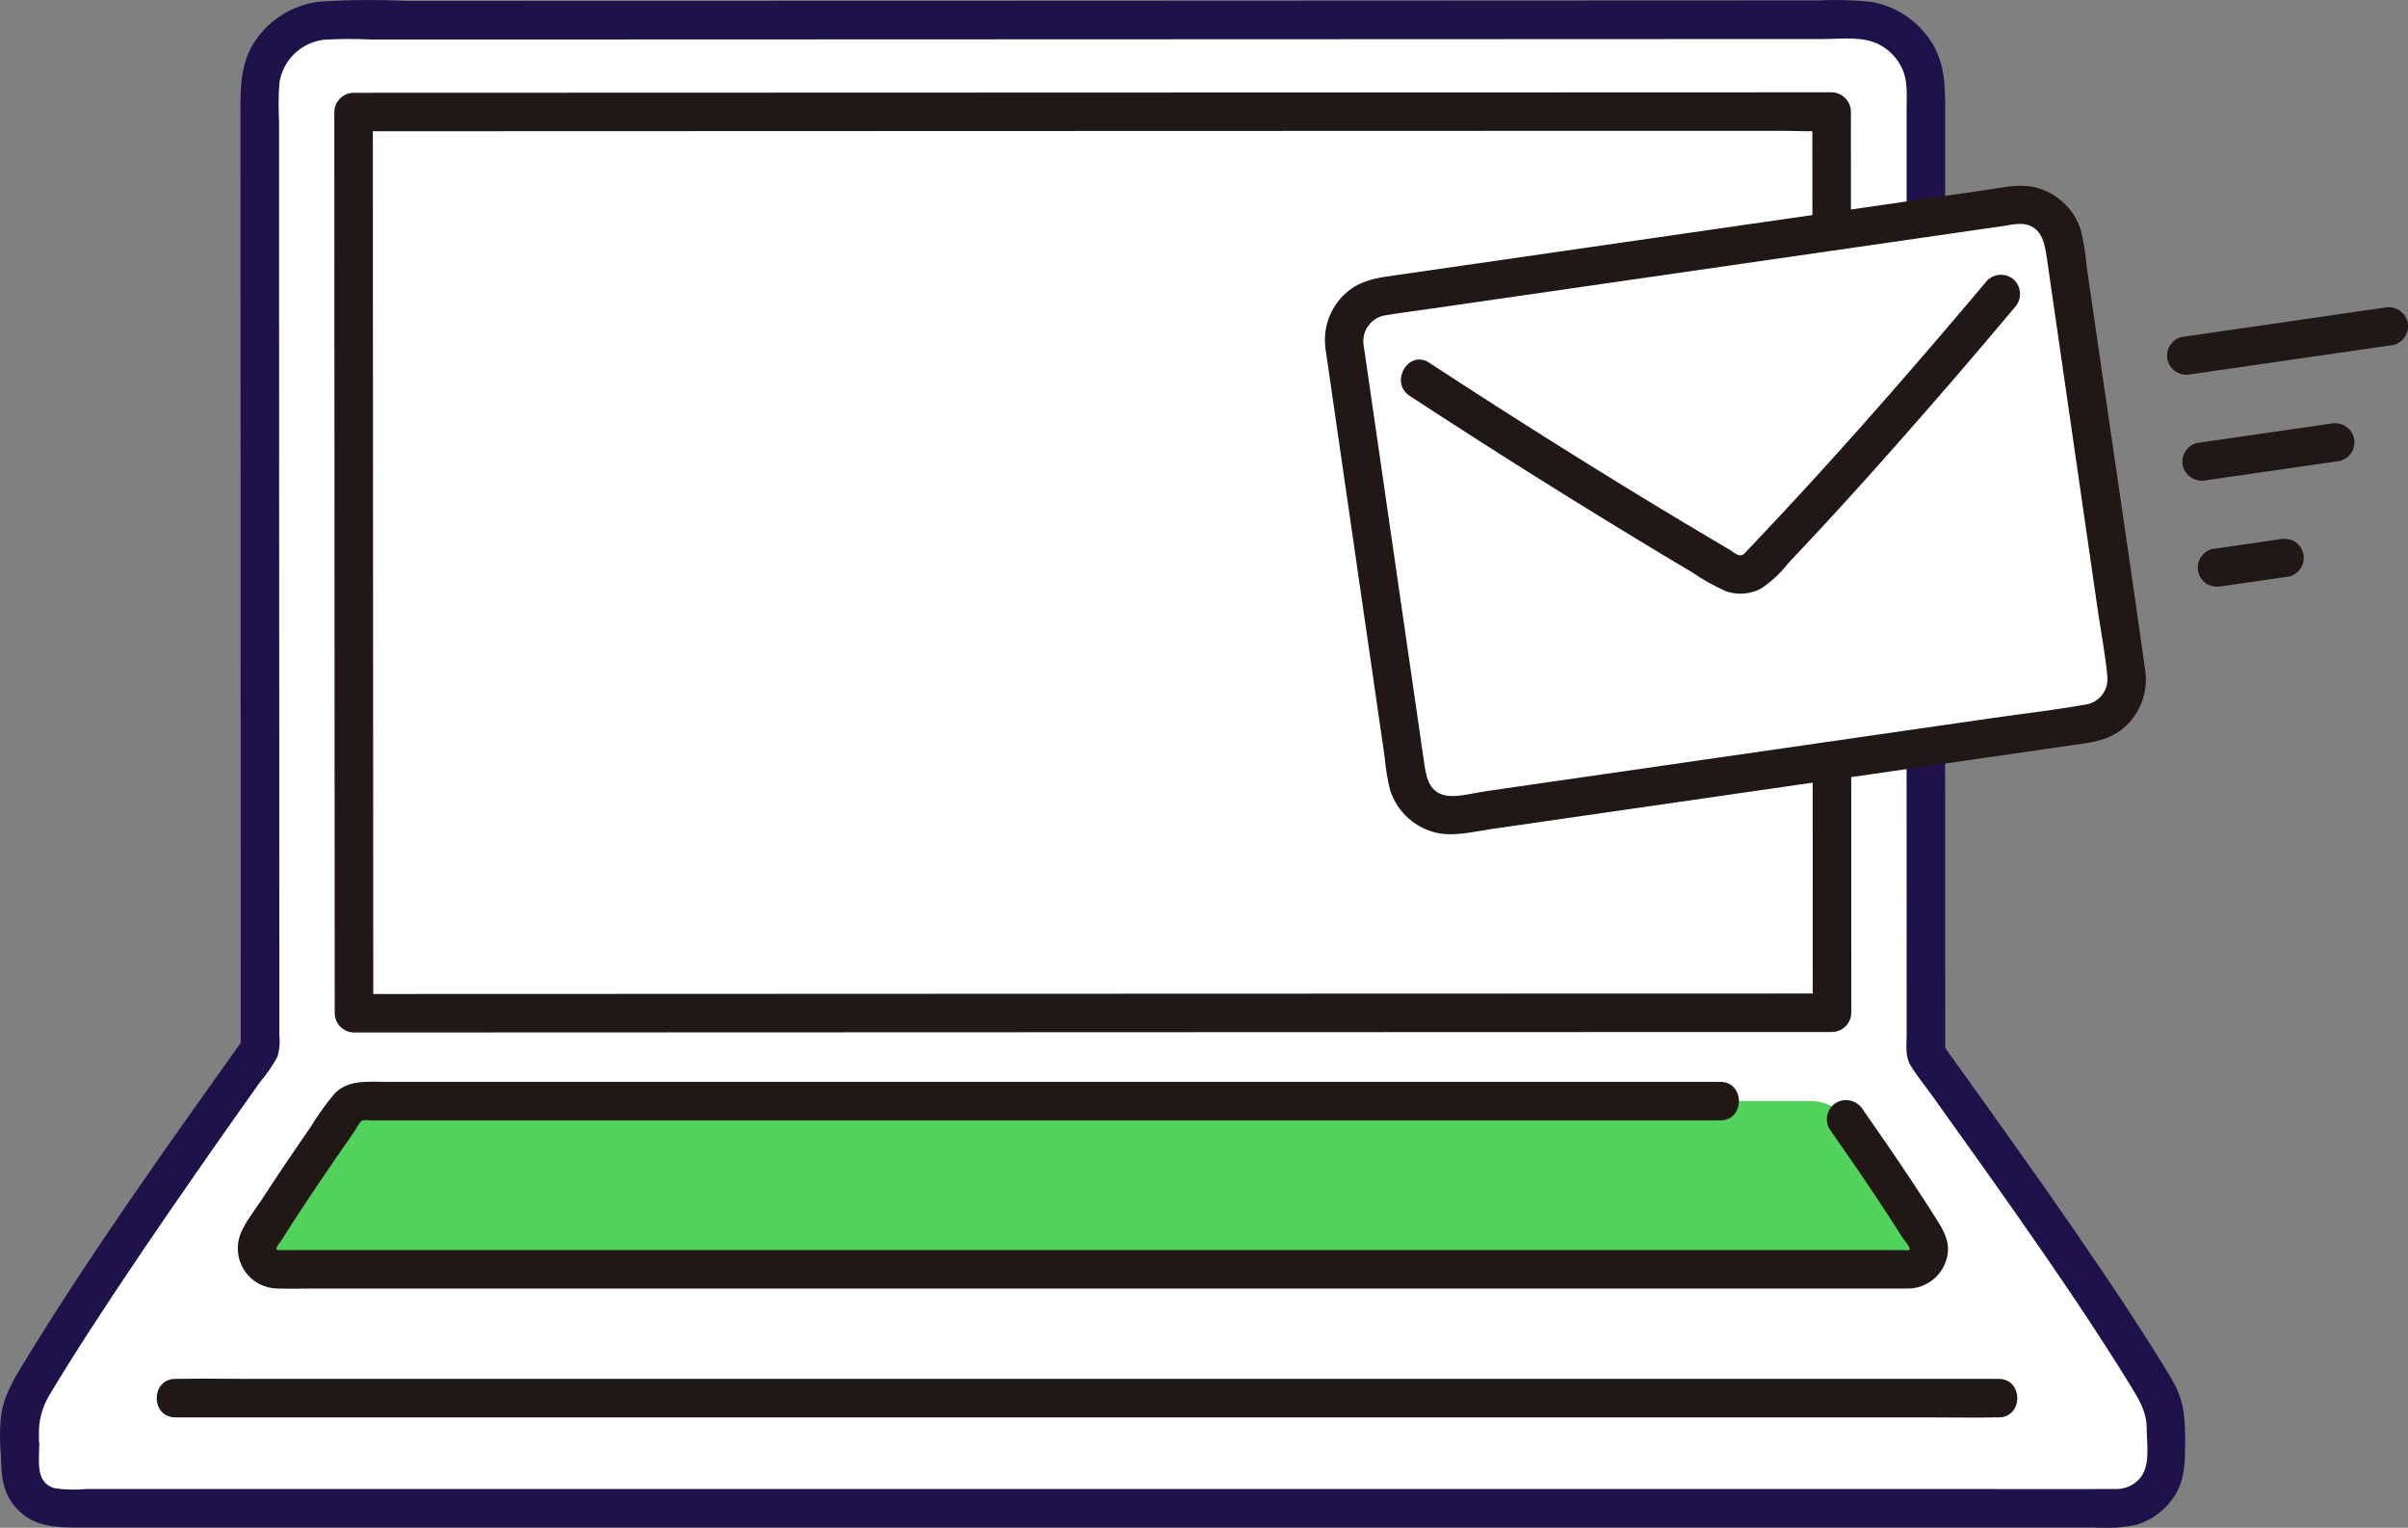
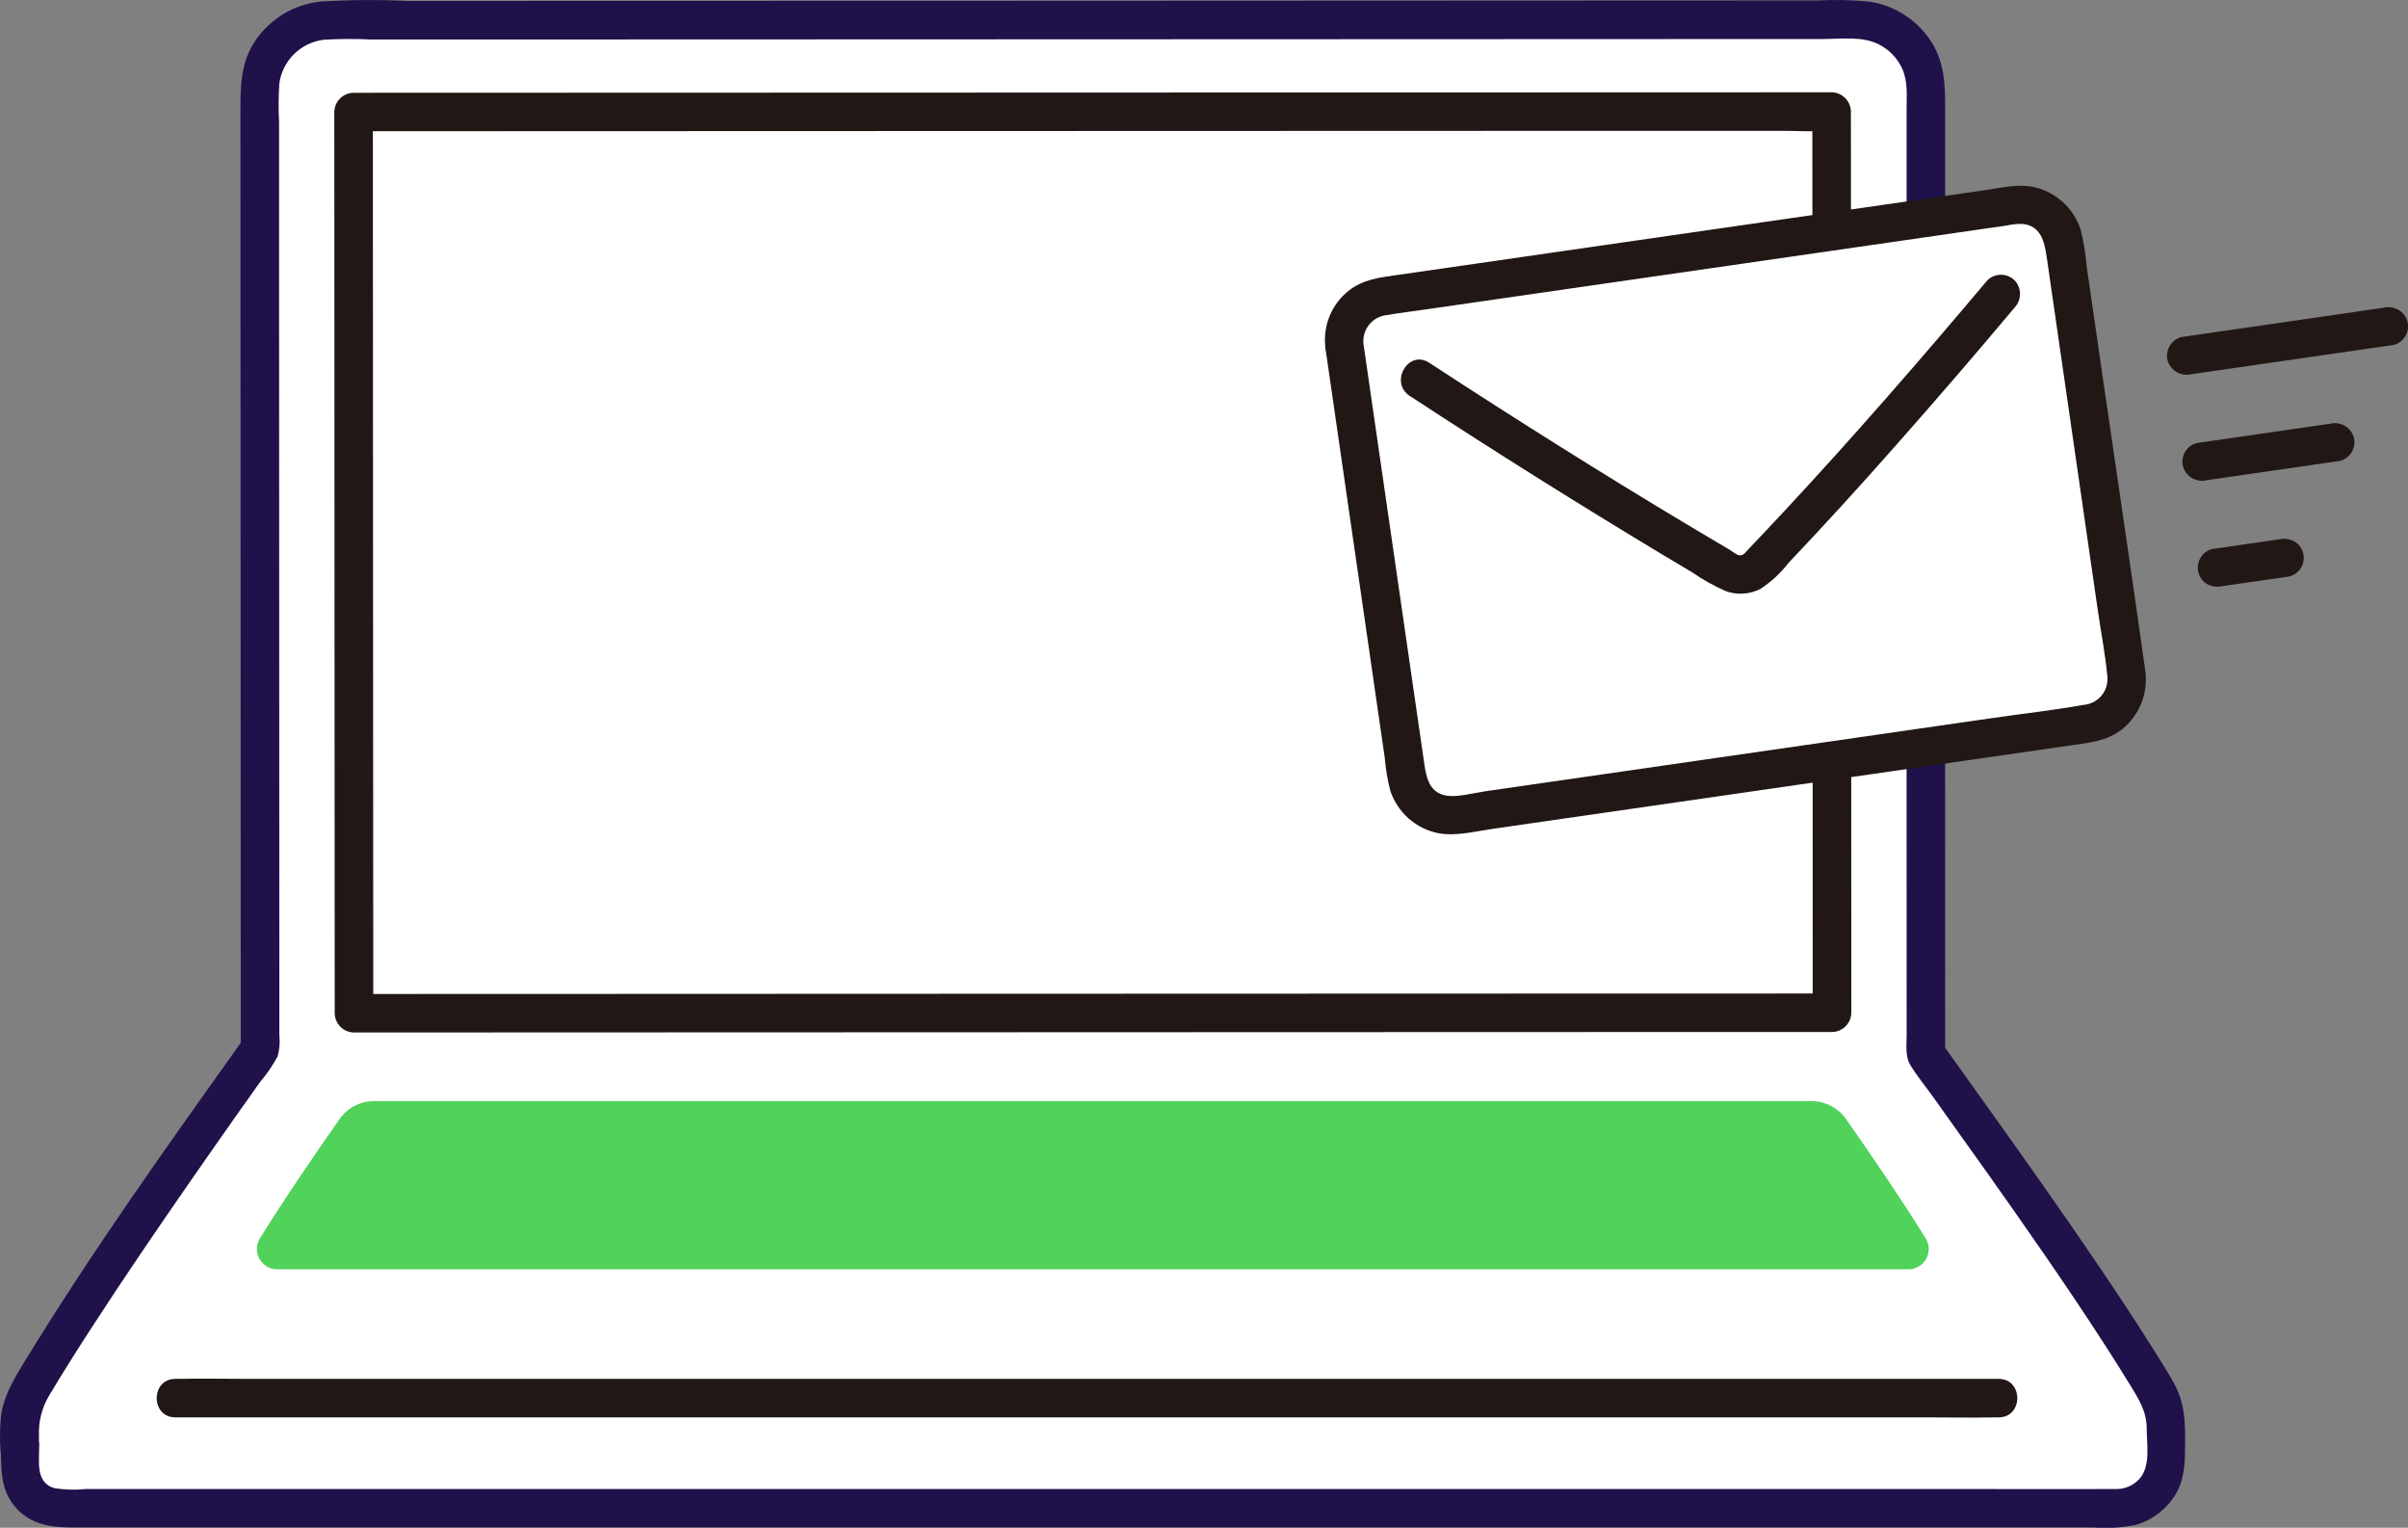
<svg xmlns="http://www.w3.org/2000/svg" width="350" height="222" viewBox="0 0 350 222" fill="none">
  <rect x="0" y="0" width="350" height="222" fill="#808080" stroke="none" />
  <g clip-path="url(#clip0_425_3061)">
    <path d="M37.785 120.096C37.772 86.345 37.755 41.607 37.744 13.053C37.743 11.725 38.005 10.409 38.513 9.182C39.022 7.955 39.768 6.839 40.709 5.9C41.65 4.961 42.767 4.216 43.996 3.708C45.226 3.2 46.544 2.939 47.874 2.939L269.762 2.864C271.094 2.863 272.412 3.124 273.642 3.632C274.872 4.14 275.99 4.885 276.932 5.825C277.873 6.765 278.62 7.88 279.13 9.108C279.639 10.336 279.902 11.652 279.901 12.981C279.901 51.29 279.918 113.51 279.933 153.149C287.949 164.393 305.149 188.058 313.555 202.393C314.389 203.819 314.826 205.441 314.823 207.091C314.823 208.554 314.791 210.324 314.791 212.153C314.789 214.014 314.047 215.798 312.728 217.113C311.409 218.429 309.621 219.168 307.756 219.168H8.756C7.985 219.168 7.223 219.017 6.511 218.723C5.799 218.429 5.153 217.997 4.608 217.454C4.063 216.91 3.631 216.265 3.336 215.554C3.041 214.844 2.889 214.083 2.889 213.314C2.889 204.281 2.855 215.965 2.855 207.104C2.852 205.447 3.291 203.818 4.127 202.386C12.628 187.895 29.893 163.484 37.796 152.409C37.794 144.239 37.791 132.966 37.785 120.096Z" fill="white" />
    <path d="M195.125 50.198C197.887 69.264 201.466 93.968 204.251 113.181C204.371 114.016 204.656 114.818 205.087 115.543C205.519 116.268 206.089 116.901 206.766 117.406C207.443 117.91 208.213 118.277 209.031 118.484C209.85 118.692 210.702 118.736 211.538 118.615C233.662 115.419 280.775 108.622 303.909 105.278C304.745 105.159 305.549 104.875 306.276 104.445C307.002 104.014 307.636 103.445 308.142 102.769C308.648 102.093 309.015 101.325 309.222 100.507C309.43 99.689 309.474 98.839 309.351 98.004C306.56 78.799 302.983 54.096 300.225 35.025C300.106 34.19 299.822 33.387 299.391 32.662C298.96 31.937 298.39 31.304 297.714 30.799C297.037 30.294 296.268 29.927 295.449 29.72C294.63 29.513 293.779 29.468 292.943 29.59C273.54 32.387 222.186 39.804 200.569 42.927C199.732 43.046 198.928 43.329 198.202 43.76C197.475 44.19 196.841 44.759 196.335 45.434C195.83 46.11 195.462 46.879 195.255 47.696C195.047 48.513 195.003 49.364 195.125 50.198Z" fill="white" />
    <path d="M263.303 160.01C264.291 160.01 265.264 160.248 266.139 160.705C267.015 161.161 267.767 161.823 268.331 162.632C272.145 168.069 276.245 174.078 279.889 179.937C280.168 180.383 280.323 180.895 280.338 181.421C280.352 181.947 280.225 182.467 279.97 182.927C279.715 183.388 279.341 183.771 278.887 184.039C278.433 184.306 277.916 184.447 277.389 184.447H40.292C39.766 184.448 39.251 184.309 38.797 184.045C38.344 183.78 37.97 183.399 37.713 182.942C37.456 182.484 37.327 181.967 37.338 181.443C37.349 180.919 37.499 180.407 37.775 179.96C41.428 174.087 45.539 168.061 49.361 162.609C49.926 161.803 50.677 161.145 51.551 160.692C52.425 160.238 53.396 160.002 54.381 160.004C98.13 160.004 219.558 160.004 263.307 160.004" fill="#50D25B" />
-     <path d="M265.912 164.044C268.309 167.464 270.678 170.903 272.986 174.385C274.11 176.077 275.216 177.78 276.305 179.494C276.61 179.974 277.402 180.955 277.534 181.299C277.624 181.533 277.55 181.649 277.368 181.689C277.293 181.707 276.667 181.65 276.464 181.65H41.81C41.331 181.65 40.74 181.65 40.308 181.661C40.289 181.661 40.105 181.338 40.142 181.661C40.088 181.204 40.751 180.495 41.076 179.974C43.359 176.361 45.73 172.8 48.146 169.272C49.27 167.631 50.403 165.996 51.545 164.366C51.806 163.995 52.231 163.027 52.638 162.828C53.013 162.753 53.398 162.746 53.776 162.805H94.061H166.988H250.043C253.649 162.805 253.655 157.21 250.043 157.21H56.006C53.423 157.21 50.562 156.877 48.601 158.945C47.339 160.457 46.191 162.061 45.168 163.743C43.911 165.556 42.666 167.376 41.432 169.205C40.285 170.907 39.153 172.616 38.035 174.333C36.926 176.046 35.338 177.896 34.766 179.883C34.532 180.741 34.497 181.641 34.665 182.514C34.833 183.386 35.199 184.209 35.734 184.92C36.269 185.63 36.96 186.208 37.754 186.611C38.548 187.013 39.423 187.229 40.313 187.242C42.045 187.307 43.79 187.242 45.524 187.242H274.749C275.505 187.242 276.26 187.25 277.015 187.242C277.786 187.276 278.556 187.158 279.282 186.895C280.007 186.632 280.673 186.229 281.242 185.709C281.811 185.188 282.272 184.561 282.598 183.863C282.924 183.165 283.11 182.409 283.143 181.64C283.164 179.717 282.14 178.233 281.147 176.669C280.057 174.953 278.951 173.25 277.829 171.558C275.521 168.078 273.151 164.638 270.754 161.218C270.366 160.592 269.752 160.139 269.038 159.952C268.325 159.766 267.567 159.86 266.921 160.215C266.283 160.593 265.821 161.207 265.633 161.923C265.445 162.638 265.546 163.399 265.915 164.041L265.912 164.044Z" fill="#211715" />
    <path d="M263.47 110.515C263.48 122.733 263.484 134.951 263.481 147.169L266.283 144.371C255.81 144.371 245.338 144.373 234.865 144.377L188.311 144.392L136.429 144.41L88.462 144.429L54.298 144.44H51.452L54.254 147.237C54.248 135.75 54.243 124.262 54.237 112.774C54.227 90.786 54.217 68.795 54.207 46.801C54.203 36.622 54.199 26.447 54.196 16.273L51.394 19.071L84.802 19.059L137.92 19.041L195.79 19.023L243.446 19.008H258.768C261.127 19.008 263.545 19.163 265.899 19.008C266.006 19.001 266.115 19.008 266.222 19.008L263.421 16.21C263.421 22.026 263.424 27.842 263.432 33.658C263.432 37.258 269.036 37.264 269.036 33.658C269.036 27.842 269.032 22.026 269.024 16.21C269.014 15.472 268.715 14.767 268.192 14.244C267.669 13.722 266.962 13.424 266.222 13.413L247.752 13.419L202.319 13.434L144.882 13.453L90.406 13.47L53.976 13.482H51.394C50.654 13.493 49.947 13.791 49.424 14.313C48.901 14.835 48.602 15.541 48.592 16.279C48.598 36.248 48.606 56.22 48.616 76.195L48.644 135.051C48.644 139.114 48.646 143.176 48.65 147.239C48.66 147.977 48.959 148.683 49.482 149.205C50.005 149.727 50.712 150.025 51.452 150.036L83.376 150.024L130.19 150.007L182.087 149.988L229.824 149.973C241.053 149.973 252.283 149.97 263.513 149.966H266.283C267.023 149.955 267.729 149.657 268.253 149.135C268.776 148.613 269.074 147.907 269.085 147.169C269.085 134.951 269.081 122.733 269.073 110.515C269.073 106.916 263.47 106.909 263.47 110.515Z" fill="#211715" />
    <path d="M277.117 108.545C277.117 121.209 277.121 133.877 277.128 146.547C277.128 147.832 277.128 149.116 277.128 150.4C277.128 151.88 276.887 153.493 277.682 154.8C278.627 156.354 279.828 157.801 280.886 159.279C283.543 162.989 286.192 166.703 288.834 170.422C294.671 178.658 300.453 186.939 305.932 195.417C307.15 197.301 308.346 199.199 309.52 201.111C310.804 203.215 312.017 205.034 312.021 207.585C312.021 209.768 312.565 212.741 311.195 214.622C310.744 215.21 310.154 215.677 309.479 215.982C308.803 216.287 308.062 216.421 307.322 216.371C299.394 216.413 291.465 216.371 283.536 216.371H12.505C10.963 216.535 9.407 216.492 7.877 216.244C4.958 215.366 5.799 211.977 5.683 209.648C5.675 208.976 5.425 208.329 4.979 207.825C4.533 207.321 3.921 206.993 3.254 206.901C2.585 206.802 1.902 206.951 1.336 207.32C0.77 207.689 0.358 208.253 0.18 208.905C0.093 209.502 0.114 210.055 0.063 210.653H5.667C5.619 210.004 5.667 209.335 5.667 208.684C5.565 206.591 6.094 204.516 7.185 202.725C9.121 199.477 11.146 196.281 13.2 193.107C17.939 185.79 22.853 178.586 27.824 171.429C30.096 168.154 32.383 164.887 34.684 161.63C35.709 160.177 36.736 158.726 37.766 157.277C38.762 156.111 39.631 154.844 40.358 153.496C40.635 152.482 40.717 151.426 40.6 150.382V147.109C40.6 144.856 40.6 142.604 40.6 140.355C40.6 135.034 40.598 129.714 40.593 124.395C40.578 104.825 40.571 85.255 40.572 65.686C40.572 56.073 40.569 46.459 40.563 36.845C40.563 32.499 40.563 28.153 40.563 23.807C40.563 21.791 40.563 19.774 40.563 17.757C40.462 15.88 40.474 13.998 40.6 12.122C40.825 10.504 41.577 9.006 42.742 7.859C43.906 6.712 45.417 5.981 47.04 5.778C49.333 5.639 51.633 5.627 53.928 5.742H69.96L110.329 5.729L157.516 5.712L205.325 5.694L247.719 5.677L264.997 5.67C267.637 5.67 270.718 5.218 273.133 6.472C274.62 7.238 275.805 8.482 276.497 10.003C277.33 11.868 277.121 13.914 277.121 15.904V31.67C277.121 35.27 282.725 35.276 282.725 31.67V17.249C282.725 13.222 282.92 9.263 280.524 5.788C279.524 4.315 278.232 3.062 276.728 2.108C275.224 1.155 273.539 0.519 271.779 0.242C269.243 -0.004 266.692 -0.063 264.147 0.065L231.669 0.079L150.426 0.116L73.756 0.136H59.121C54.952 -0.059 50.774 -0.03 46.608 0.224C44.715 0.422 42.887 1.029 41.253 2.003C39.618 2.977 38.215 4.294 37.141 5.863C34.952 9.043 34.945 12.598 34.946 16.295C34.946 23.712 34.949 31.128 34.954 38.543C34.965 72.901 34.977 107.258 34.991 141.615C34.991 145.215 34.991 148.814 34.991 152.413L35.372 151.002C24.363 166.449 13.272 181.943 3.398 198.148C1.826 200.729 0.351 203.188 0.102 206.281C-0.02 207.735 -0.031 209.197 0.067 210.653C0.067 211.395 0.362 212.106 0.887 212.631C1.413 213.155 2.126 213.45 2.869 213.45C3.612 213.45 4.324 213.155 4.85 212.631C5.375 212.106 5.671 211.395 5.671 210.653C5.704 210.23 5.802 208.886 5.583 210.395L0.08 209.652C0.252 213.118 -0.174 216.334 2.36 219.146C4.578 221.611 7.548 221.968 10.649 221.968H304.306C306.401 222.137 308.509 222 310.564 221.56C312.879 220.849 314.86 219.328 316.141 217.276C317.59 214.945 317.582 212.423 317.606 209.772C317.637 206.635 317.54 203.789 315.972 200.977C314.983 199.204 313.878 197.481 312.798 195.769C310.372 191.911 307.855 188.113 305.302 184.339C299.919 176.381 294.365 168.54 288.78 160.723C286.638 157.727 284.495 154.731 282.35 151.736L282.733 153.147C282.733 138.28 282.729 123.412 282.721 108.545C282.721 104.946 277.117 104.939 277.117 108.545Z" fill="#20114B" />
    <path d="M290.503 200.37H36.259C32.82 200.37 29.372 200.301 25.932 200.37C25.784 200.37 25.634 200.37 25.486 200.37C21.881 200.37 21.875 205.964 25.486 205.964H279.73C283.17 205.964 286.618 206.034 290.058 205.964C290.206 205.964 290.355 205.964 290.503 205.964C294.109 205.964 294.115 200.37 290.503 200.37Z" fill="#211715" />
    <path d="M192.717 51.064C194.804 65.473 196.892 79.882 198.98 94.29C199.492 97.823 200.004 101.357 200.515 104.892L201.268 110.083C201.4 111.706 201.67 113.315 202.077 114.892C202.587 116.442 203.499 117.83 204.72 118.915C205.941 120 207.428 120.743 209.029 121.069C211.573 121.549 214.29 120.829 216.822 120.463L285.747 110.515L300.826 108.336C303.577 107.939 306.234 107.737 308.496 105.932C309.77 104.887 310.745 103.523 311.319 101.979C311.893 100.435 312.047 98.767 311.765 97.144C309.759 82.78 307.598 68.435 305.52 54.081C304.998 50.478 304.476 46.874 303.956 43.272L303.276 38.57C303.135 36.8 302.844 35.046 302.405 33.325C301.905 31.807 301.019 30.444 299.835 29.368C298.65 28.292 297.207 27.54 295.646 27.186C293.348 26.685 290.976 27.274 288.69 27.605L259.621 31.801L224.913 36.812L209.668 39.013L203.184 39.945C200.579 40.321 198.135 40.569 195.991 42.276C194.802 43.229 193.87 44.464 193.282 45.869C192.694 47.274 192.469 48.803 192.626 50.318C192.647 51.053 192.949 51.752 193.47 52.272C193.991 52.792 194.691 53.094 195.428 53.115C196.169 53.111 196.879 52.814 197.404 52.291C197.928 51.767 198.225 51.058 198.229 50.318C198.125 49.797 198.131 49.26 198.247 48.742C198.363 48.223 198.586 47.735 198.903 47.307C199.219 46.88 199.621 46.524 200.084 46.261C200.546 45.998 201.059 45.835 201.588 45.782C203.45 45.462 205.336 45.24 207.205 44.966L220.671 43.021L253.19 38.327L283.141 34.003L289.151 33.134L291.661 32.772C292.415 32.607 293.185 32.529 293.957 32.539C296.611 32.78 297.161 35.103 297.481 37.307C297.955 40.589 298.43 43.872 298.905 47.154C300.901 60.968 302.899 74.779 304.899 88.587C305.36 91.77 305.987 94.975 306.29 98.177C306.358 98.68 306.322 99.191 306.187 99.679C306.051 100.168 305.818 100.624 305.501 101.021C305.184 101.417 304.79 101.746 304.343 101.986C303.896 102.227 303.405 102.375 302.899 102.422C298.463 103.207 293.964 103.712 289.507 104.356L222.911 113.969L215.949 114.974C214.081 115.244 211.823 115.906 210.141 115.595C207.529 115.108 207.254 112.609 206.938 110.429C206.457 107.118 205.977 103.806 205.498 100.495C203.486 86.608 201.474 72.722 199.462 58.836L198.12 49.577C197.918 48.864 197.444 48.259 196.798 47.893C196.153 47.528 195.39 47.431 194.673 47.623C193.967 47.837 193.371 48.313 193.007 48.953C192.642 49.594 192.539 50.349 192.717 51.064Z" fill="#211715" />
    <path d="M204.909 57.533C217.034 65.472 229.309 73.178 241.735 80.651C243.136 81.49 244.537 82.325 245.938 83.156C247.496 84.232 249.153 85.157 250.886 85.921C251.701 86.202 252.564 86.316 253.423 86.256C254.283 86.196 255.122 85.963 255.889 85.571C257.44 84.548 258.812 83.277 259.95 81.81C265.243 76.221 270.432 70.54 275.519 64.767C281.376 58.155 287.142 51.463 292.818 44.692C293.326 44.158 293.608 43.45 293.608 42.714C293.608 41.978 293.326 41.27 292.818 40.736C292.29 40.217 291.578 39.926 290.837 39.926C290.096 39.926 289.385 40.217 288.856 40.736C279.283 52.105 269.536 63.328 259.41 74.208C258.211 75.496 257.007 76.778 255.798 78.054C255.23 78.654 254.66 79.253 254.089 79.85C253.729 80.225 253.424 80.747 252.855 80.694C252.388 80.649 251.756 80.092 251.374 79.868C250.723 79.486 250.072 79.103 249.421 78.718C247.948 77.848 246.477 76.973 245.008 76.092C238.989 72.487 233.009 68.819 227.067 65.089C220.582 61.026 214.138 56.9 207.736 52.711C204.712 50.729 201.899 55.572 204.908 57.542L204.909 57.533Z" fill="#211715" />
    <path d="M346.467 44.716L320.743 48.445L317.028 48.982C316.314 49.184 315.708 49.657 315.342 50.302C314.976 50.946 314.879 51.708 315.072 52.423C315.285 53.128 315.762 53.724 316.403 54.088C317.045 54.451 317.802 54.555 318.518 54.377L344.242 50.654L347.957 50.115C348.671 49.914 349.277 49.44 349.643 48.796C350.01 48.152 350.107 47.39 349.915 46.675C349.701 45.97 349.224 45.374 348.582 45.01C347.941 44.646 347.183 44.542 346.467 44.72V44.716Z" fill="#211715" />
    <path d="M338.672 61.574L321.678 64.033L319.265 64.383C318.551 64.584 317.945 65.058 317.579 65.702C317.212 66.346 317.115 67.108 317.308 67.823C317.521 68.528 317.998 69.124 318.64 69.488C319.281 69.851 320.038 69.955 320.754 69.777L337.748 67.318L340.162 66.968C340.875 66.767 341.481 66.293 341.848 65.649C342.214 65.005 342.311 64.243 342.118 63.528C341.905 62.822 341.428 62.226 340.786 61.863C340.145 61.499 339.388 61.396 338.672 61.574Z" fill="#211715" />
    <path d="M331.306 78.37L322.722 79.612L321.503 79.788C320.798 79.981 320.197 80.441 319.828 81.07C319.453 81.724 319.352 82.498 319.545 83.226C319.742 83.927 320.202 84.526 320.829 84.897C321.496 85.234 322.258 85.334 322.989 85.18L331.573 83.937L332.792 83.761C333.496 83.568 334.097 83.108 334.466 82.479C334.652 82.162 334.773 81.811 334.823 81.447C334.873 81.083 334.851 80.713 334.758 80.358C334.664 80.002 334.502 79.668 334.279 79.376C334.057 79.083 333.779 78.837 333.461 78.652C332.795 78.315 332.033 78.215 331.302 78.37H331.306Z" fill="#211715" />
  </g>
  <defs>
    <clipPath id="clip0_425_3061">
      <rect width="350" height="222" fill="white" />
    </clipPath>
  </defs>
</svg>